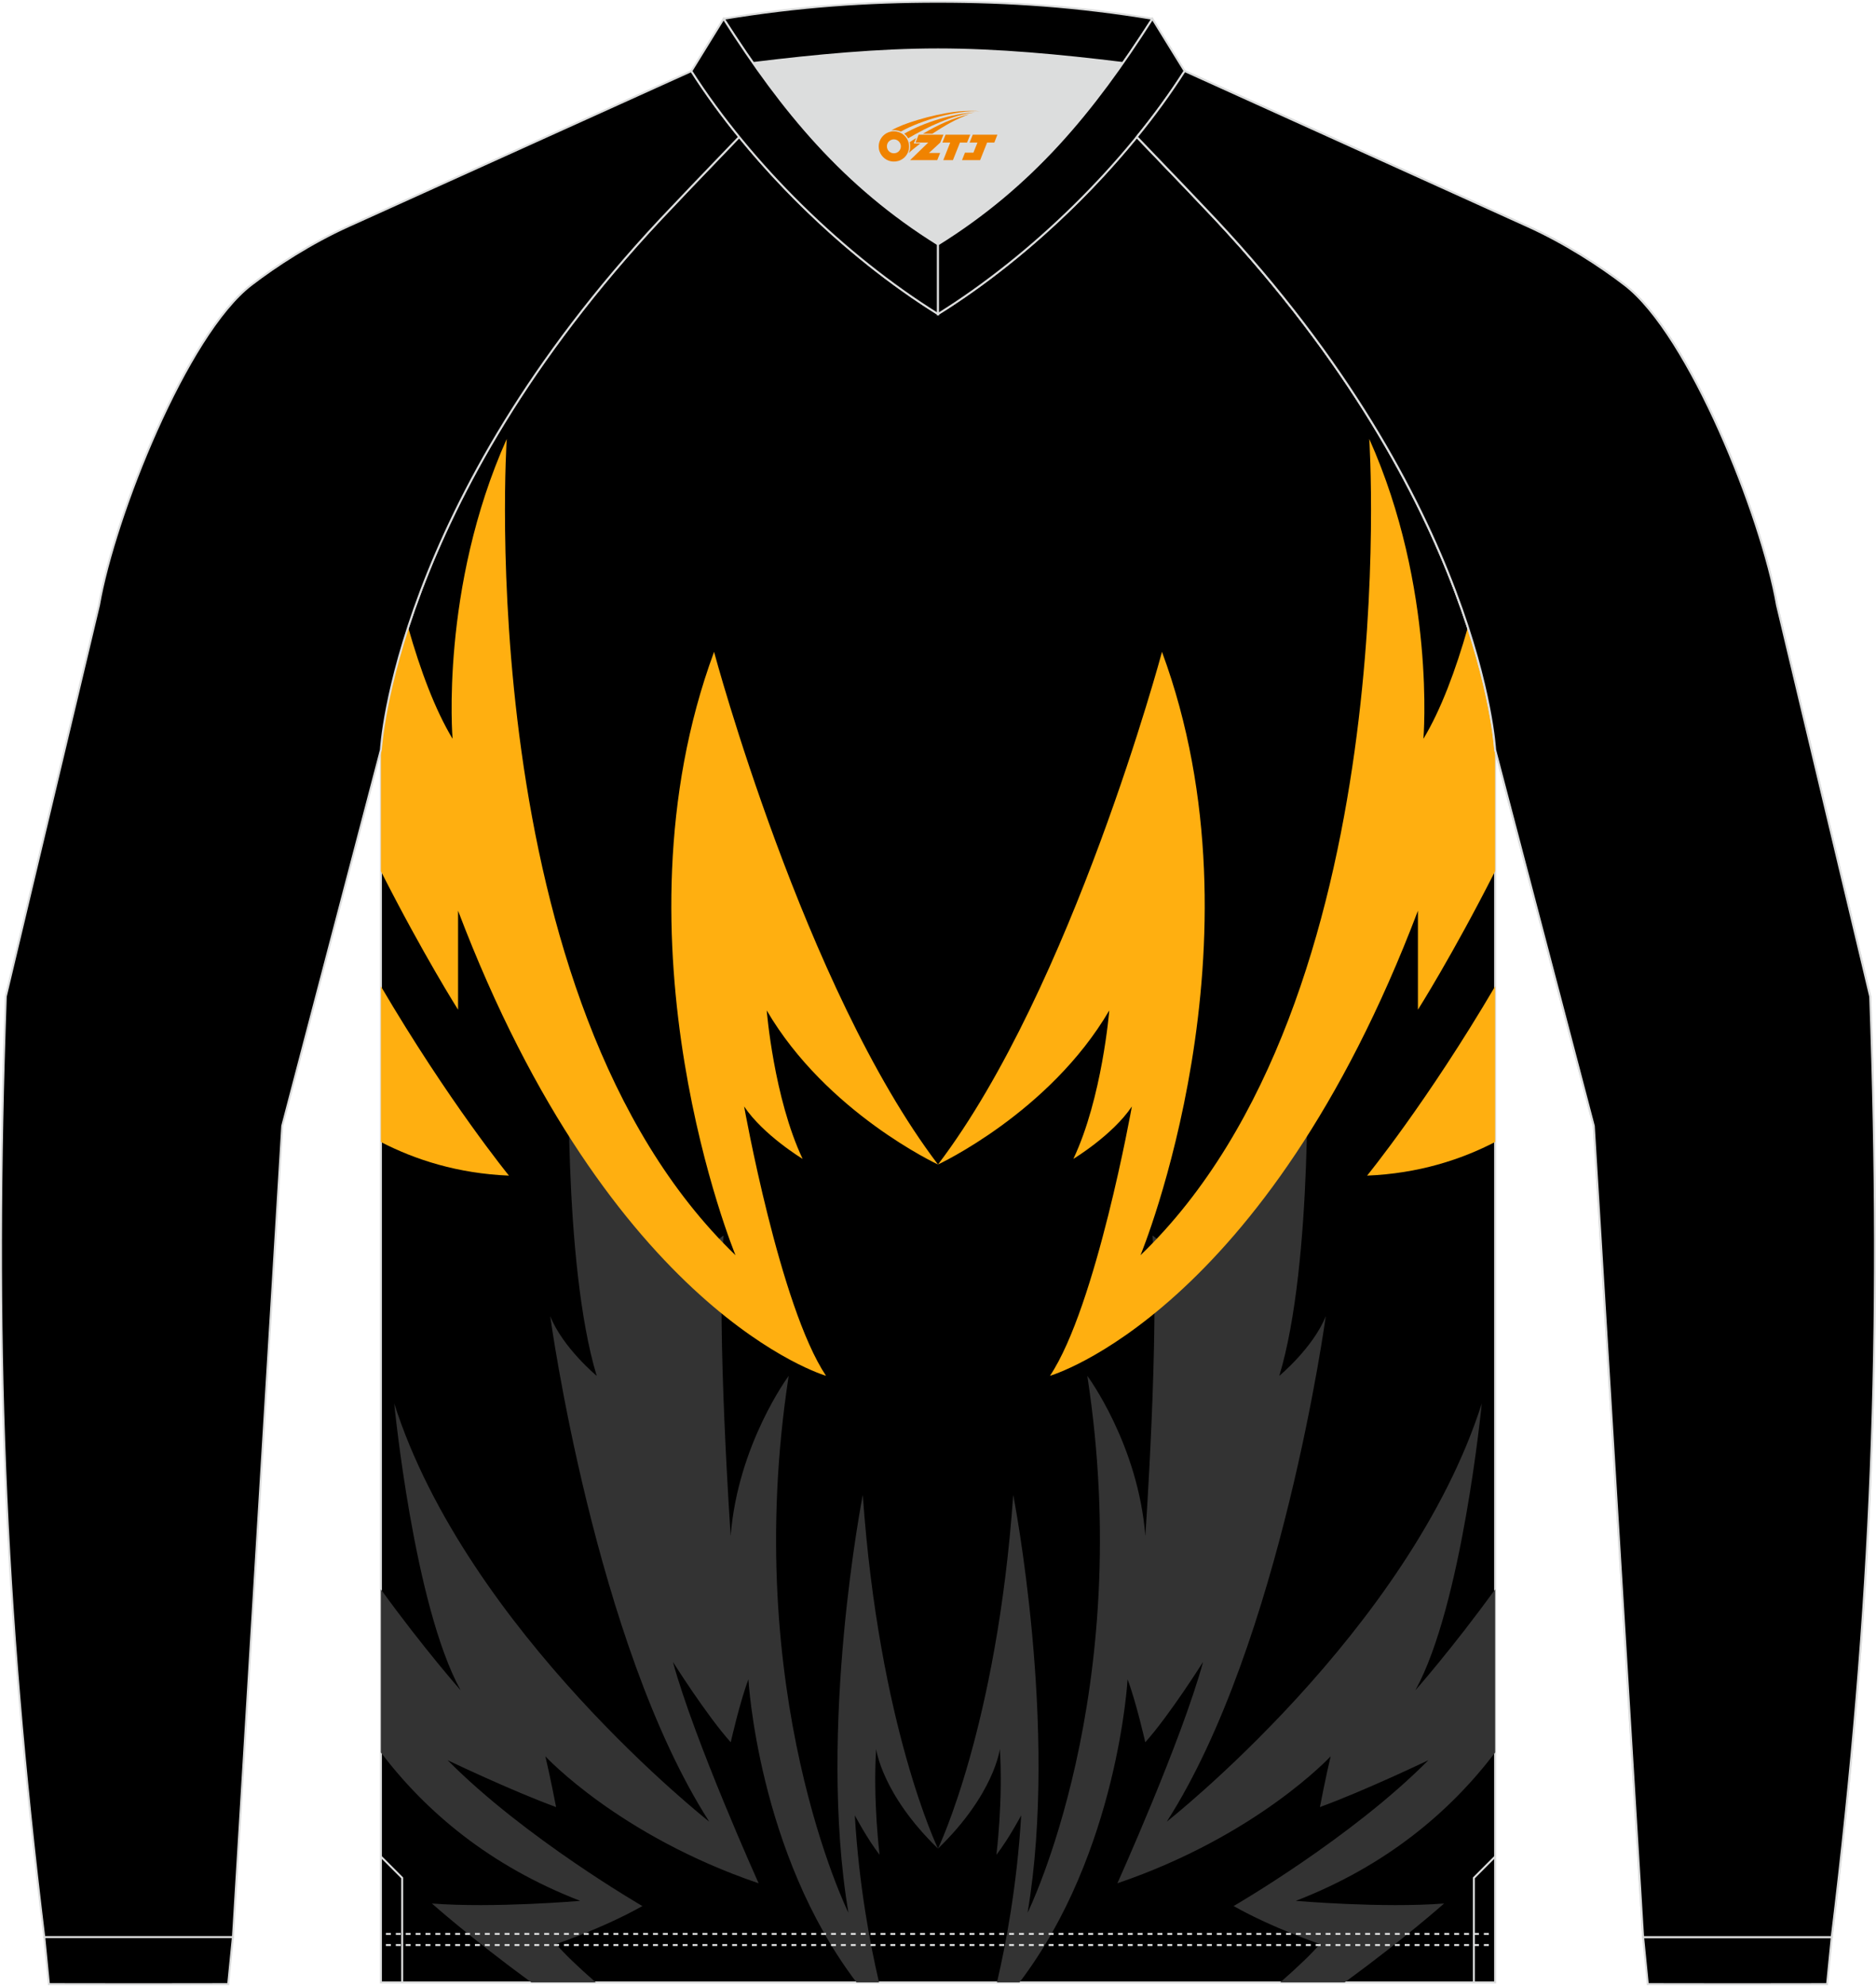
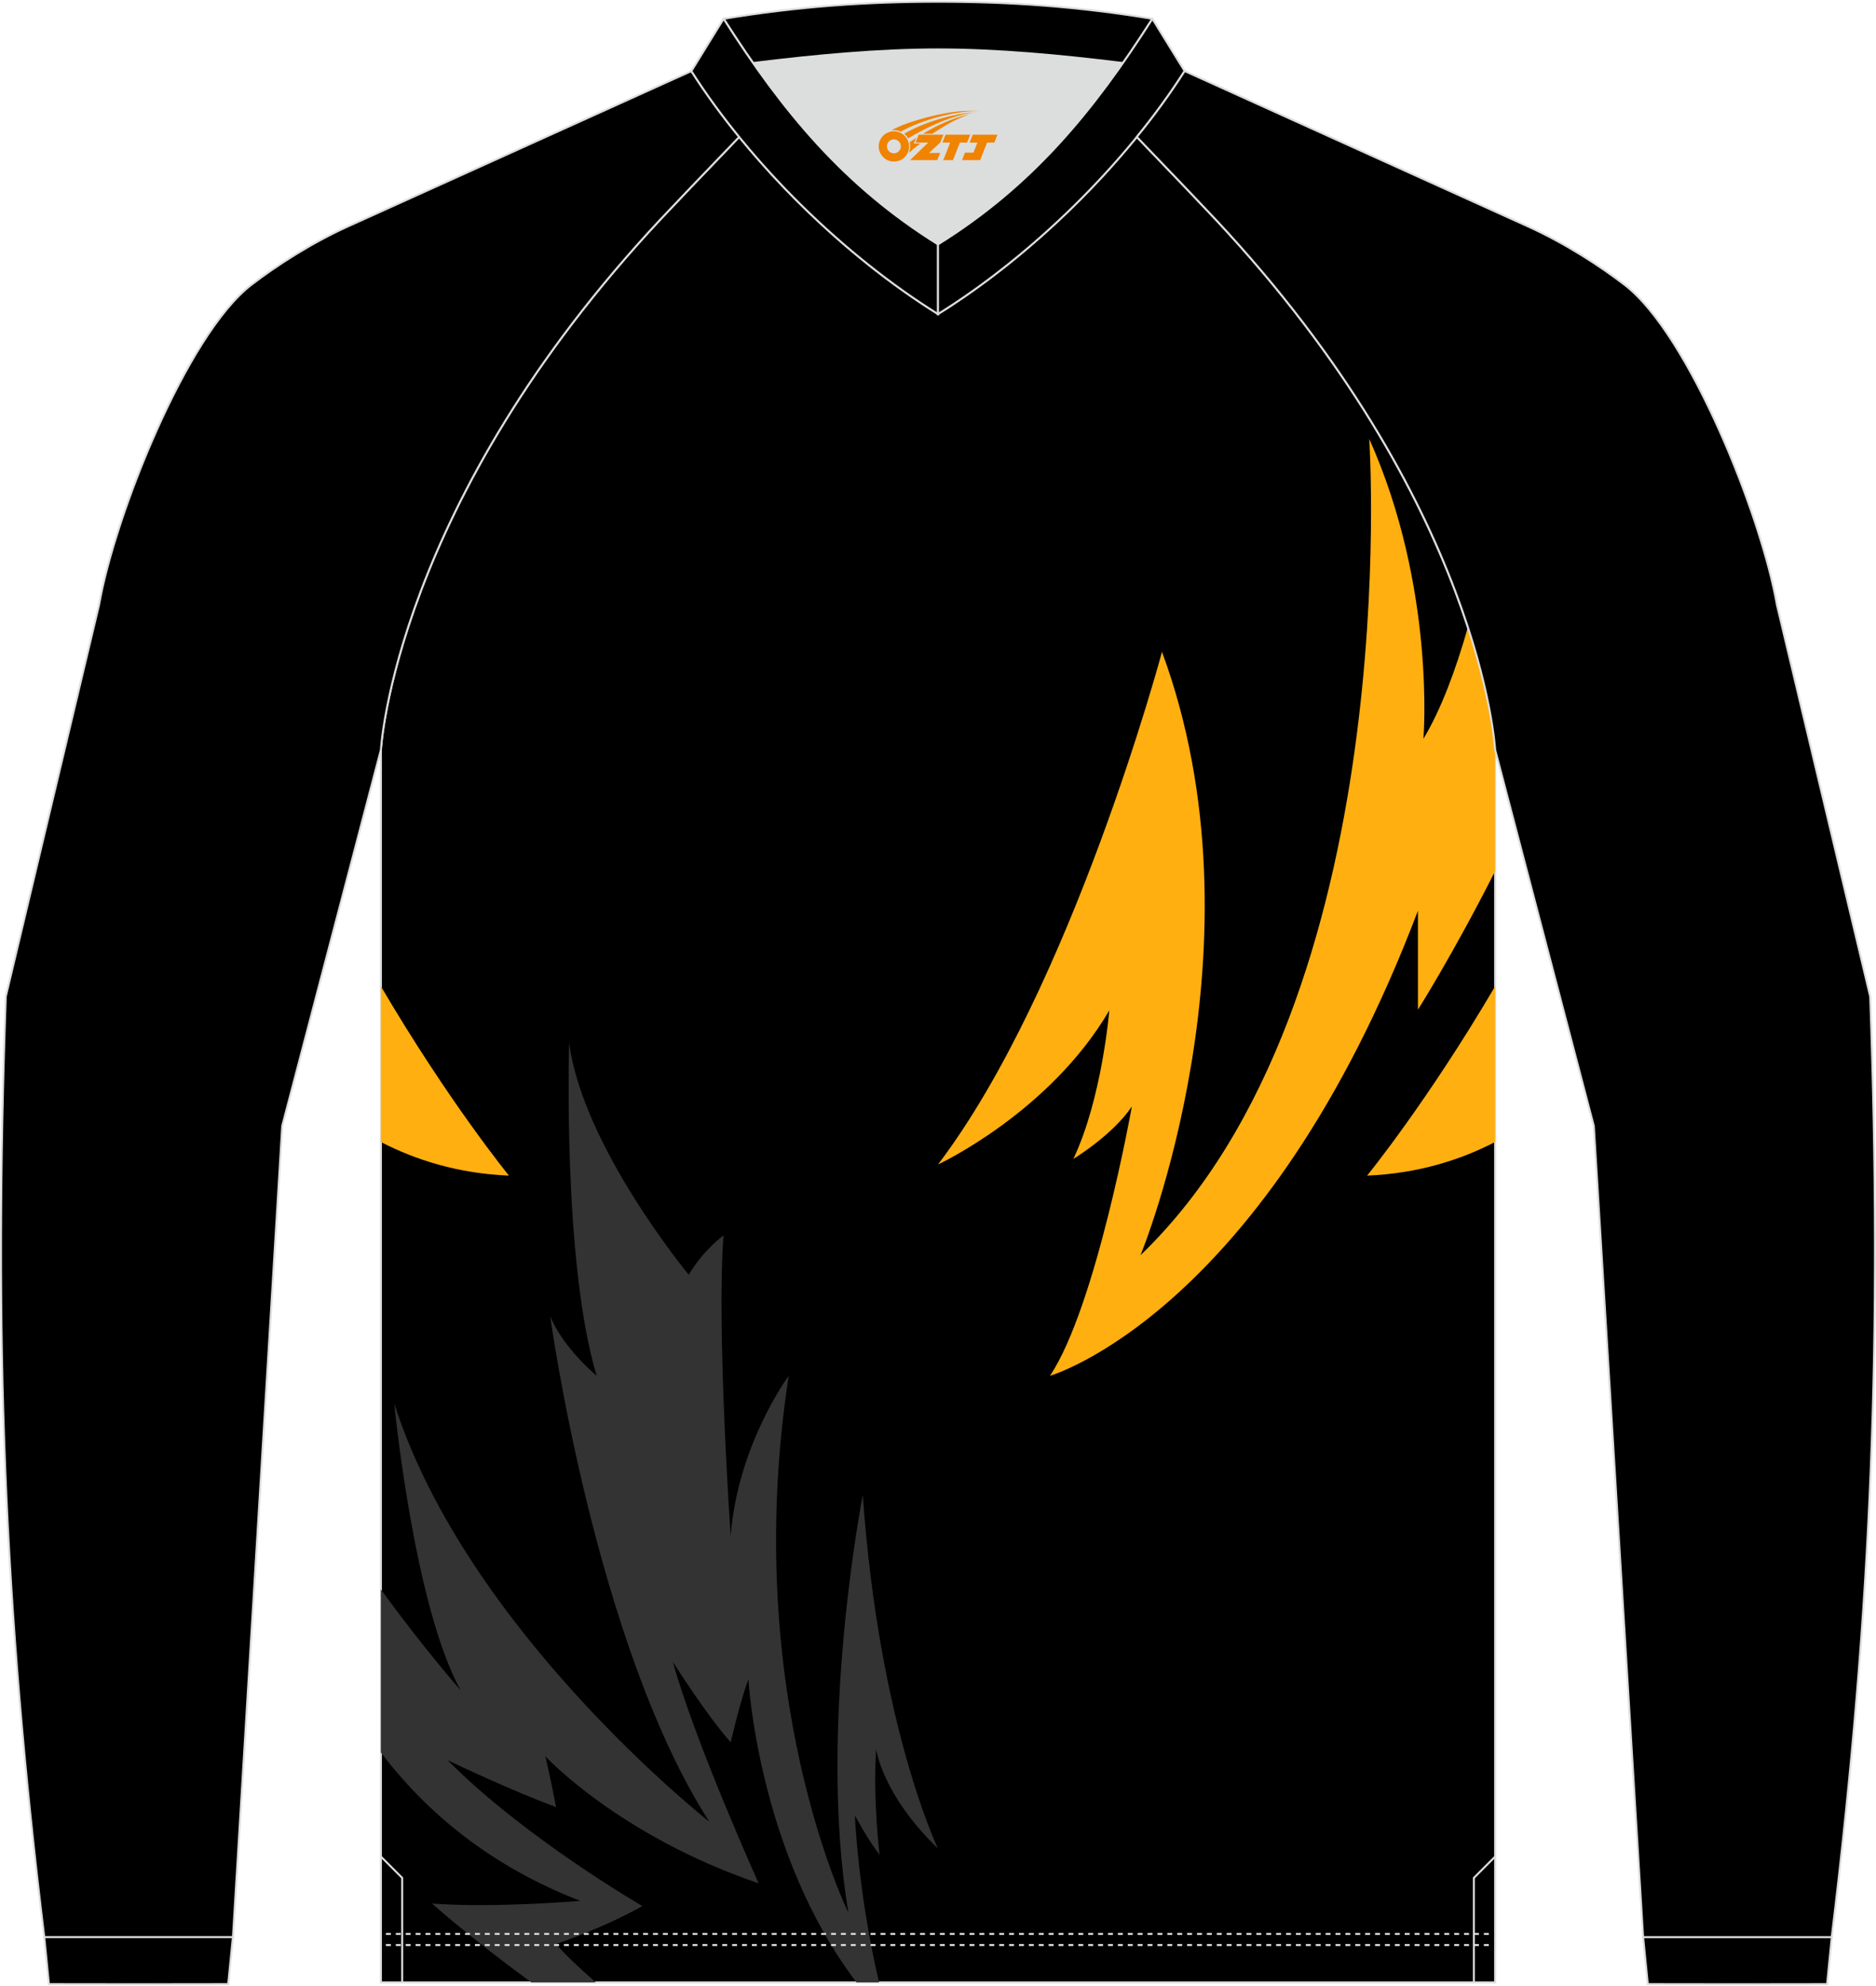
<svg xmlns="http://www.w3.org/2000/svg" version="1.1" id="图层_1" x="0px" y="0px" width="379.5px" height="401.5px" viewBox="0 0 379.32 401.02" enable-background="new 0 0 379.32 401.02" xml:space="preserve">
  <g>
    <path fill-rule="evenodd" clip-rule="evenodd" stroke="#DCDDDD" stroke-width="0.4" stroke-miterlimit="22.926" d="   M302.31,400.45v-249.1c0,0-2.63-49.69-56.66-107.31c-2.14-2.29-8.78-9.25-15.79-16.52c-11.34,13.92-25.73,26.78-40.2,35.79   c-14.47-9.01-28.86-21.86-40.2-35.79c-7.01,7.27-13.64,14.23-15.79,16.52c-54.02,57.63-56.65,107.31-56.65,107.31v249.1h112.64   H302.31z" />
    <g>
-       <path fill-rule="evenodd" clip-rule="evenodd" fill="#333333" d="M189.66,373.41c0,0,11.91-24.59,15.21-71.46    c0,0,9.23,46.92,2.9,84.43c0,0,21.95-44.3,12.08-108.5c0,0,10.29,13.84,11.73,32.34c0,0,2.89-41.71,1.45-60.71    c0,0,3.84,2.66,7.04,7.93c0,0,21.52-26.01,24.17-46.92c0,0,1.37,44.42-5.57,67.36c0,0,6.86-5.69,9.4-12.07    c0,0-9.01,66.06-32.15,102.15c0,0,49.01-38.49,63.69-84.51c0,0-3.96,40.83-13.43,57.97c0,0,7.51-8.49,16.13-20.4v32.97    c-9.18,12.07-22.1,22.94-40.31,29.98c0,0,17.61,1.5,29.99,0.53c0,0-7.67,6.86-20.1,15.95h-13.04c3.54-3.1,6.4-5.82,8.03-7.76    c0,0-9.45-3.16-17.45-7.67c0,0,23.82-13.76,39.38-29.47c0,0-12.7,6.09-21.93,9.47c0,0,1.23-6.35,2.17-10.26    c0,0-14.81,16.03-43.12,25.66c0,0,13-28.87,17.33-44.74c0,0-6.79,10.79-11.69,16.24c0,0-1.89-8.31-3.58-12.71    c0,0-1.92,34.99-21.85,61.24h-4.56c1.72-7.32,4.05-19.39,4.9-33.76c0,0-2.52,4.77-5.01,7.97c0,0,1.36-10.87,0.7-21.39    C202.18,353.27,201.05,362.41,189.66,373.41z" />
      <g>
        <path fill-rule="evenodd" clip-rule="evenodd" fill="#FFAF10" d="M234.95,131.58c0,0-18.21,67.95-45.29,103.59     c0,0,22.54-10.46,34.63-31.13c0,0-1.42,17.67-7.26,30c0,0,7.96-4.81,11.83-10.6c0,0-7.21,40.45-16.56,54.43     c0,0,43.45-12.51,74.4-93.98c0,0,0,10.9,0,20c0,0,7.04-11.1,15.6-27.98v-24.56c0,0-0.5-9.39-5.5-24.74     c-2.48,8.72-5.45,16.66-8.99,22.54c0,0,2.57-30.38-10.95-60.6c0,0,7.5,113.23-46.26,164.96     C230.62,253.52,256.66,190.36,234.95,131.58z" />
        <path fill-rule="evenodd" clip-rule="evenodd" fill="#FFAF10" d="M276.42,237.42c0,0,12.21-14.96,25.89-38.26v31.46     C295.39,234.21,286.78,236.99,276.42,237.42z" />
      </g>
      <path fill-rule="evenodd" clip-rule="evenodd" fill="#333333" d="M189.66,373.41c0,0-11.91-24.59-15.21-71.46    c0,0-9.23,46.92-2.9,84.43c0,0-21.95-44.3-12.08-108.5c0,0-10.29,13.84-11.73,32.34c0,0-2.89-41.71-1.45-60.71    c0,0-3.84,2.66-7.04,7.93c0,0-21.52-26.01-24.17-46.92c0,0-1.37,44.42,5.57,67.36c0,0-6.86-5.69-9.4-12.07    c0,0,9.01,66.06,32.15,102.15c0,0-49.01-38.49-63.69-84.51c0,0,3.96,40.83,13.43,57.97c0,0-7.51-8.49-16.13-20.4v32.97    c9.18,12.07,22.1,22.94,40.31,29.98c0,0-17.61,1.5-29.99,0.53c0,0,7.67,6.86,20.1,15.95h13.04c-3.54-3.1-6.4-5.82-8.03-7.76    c0,0,9.45-3.16,17.45-7.67c0,0-23.82-13.76-39.38-29.47c0,0,12.7,6.09,21.93,9.47c0,0-1.23-6.35-2.17-10.26    c0,0,14.81,16.03,43.12,25.66c0,0-13-28.87-17.33-44.74c0,0,6.79,10.79,11.69,16.24c0,0,1.89-8.31,3.58-12.71    c0,0,1.92,34.99,21.85,61.24h4.56c-1.72-7.32-4.05-19.39-4.9-33.76c0,0,2.52,4.77,5.01,7.97c0,0-1.36-10.87-0.7-21.39    C177.15,353.27,178.28,362.41,189.66,373.41z" />
      <g>
-         <path fill-rule="evenodd" clip-rule="evenodd" fill="#FFAF10" d="M144.38,131.58c0,0,18.21,67.95,45.28,103.59     c0,0-22.54-10.46-34.63-31.13c0,0,1.42,17.67,7.26,30c0,0-7.96-4.81-11.83-10.6c0,0,7.21,40.45,16.56,54.43     c0,0-43.45-12.51-74.4-93.98c0,0,0,10.9,0,20c0,0-7.04-11.1-15.6-27.98v-24.57c0,0,0.5-9.39,5.5-24.73     c2.48,8.72,5.45,16.66,8.99,22.54c0,0-2.57-30.38,10.95-60.6c0,0-7.5,113.23,46.26,164.96     C148.71,253.52,122.67,190.36,144.38,131.58z" />
        <path fill-rule="evenodd" clip-rule="evenodd" fill="#FFAF10" d="M102.91,237.42c0,0-12.21-14.96-25.89-38.25v31.46     C83.94,234.21,92.55,236.99,102.91,237.42z" />
      </g>
    </g>
    <path fill-rule="evenodd" clip-rule="evenodd" fill="#DCDDDD" d="M189.66,49.24c15.89-9.89,27.13-21.97,37.39-36.65   c-12.7-1.56-25.43-2.75-37.39-2.75c-11.97,0-24.7,1.19-37.39,2.75C162.54,27.27,173.77,39.35,189.66,49.24z" />
    <path fill-rule="evenodd" clip-rule="evenodd" stroke="#DCDDDD" stroke-width="0.4" stroke-linejoin="bevel" stroke-miterlimit="22.926" d="   M227.06,12.59c2.01-2.88,3.99-5.86,5.96-8.94c-15.12-2.5-28.9-3.45-43.35-3.45s-28.23,0.95-43.35,3.45   c1.97,3.08,3.94,6.06,5.96,8.94c12.7-1.56,25.43-2.75,37.39-2.75S214.36,11.03,227.06,12.59z" />
    <path fill-rule="evenodd" clip-rule="evenodd" stroke="#DCDDDD" stroke-width="0.4" stroke-miterlimit="22.926" d="   M47.09,391.29l-0.95,9.51c-12.08,0.03-24.17,0.03-36.25,0l-0.94-9.51C21.66,391.29,34.38,391.29,47.09,391.29z" />
    <path fill-rule="evenodd" clip-rule="evenodd" stroke="#DCDDDD" stroke-width="0.4" stroke-miterlimit="22.926" d="   M332.23,391.29l0.95,9.51c12.08,0.03,24.17,0.03,36.25,0l0.95-9.51C357.66,391.29,344.95,391.29,332.23,391.29z" />
    <g>
      <path fill="none" stroke="#DCDDDD" stroke-width="0.4" stroke-linejoin="bevel" stroke-miterlimit="22.926" stroke-dasharray="1,1" d="    M78.03,392.9c74.51,0,149.01,0,223.51,0" />
      <path fill="none" stroke="#DCDDDD" stroke-width="0.4" stroke-linejoin="bevel" stroke-miterlimit="22.926" stroke-dasharray="1,1" d="    M78.03,390.65c74.51,0,149.01,0,223.51,0" />
    </g>
    <polyline fill="none" stroke="#DCDDDD" stroke-width="0.4" stroke-miterlimit="22.926" points="81.32,400.5 81.32,379.33    77.02,375.03  " />
    <polyline fill="none" stroke="#DCDDDD" stroke-width="0.4" stroke-miterlimit="22.926" points="298.01,400.5 298.01,379.33    302.31,375.03  " />
    <path fill-rule="evenodd" clip-rule="evenodd" stroke="#DCDDDD" stroke-width="0.4" stroke-miterlimit="22.926" d="   M149.46,27.53c-7.01,7.27-13.64,14.23-15.79,16.52c-54.02,57.62-56.65,107.3-56.65,107.3l-19.95,76.01L47.1,391.29H8.95   C0.71,323.93-1.26,269.87,1.17,201.23l18.85-79.1c3.08-17.85,17.7-54.67,30.79-64.71c4.92-3.78,12.03-8.42,19.65-11.86l69.34-31.34   C142.66,18.7,145.91,23.17,149.46,27.53z" />
-     <path fill="none" stroke="#DCDDDD" stroke-width="0.4" stroke-miterlimit="22.926" d="M229.86,27.53   c7.01,7.27,13.64,14.23,15.79,16.52c54.03,57.62,56.66,107.31,56.66,107.31l19.95,76.01l9.97,163.93h38.14   c8.23-67.36,10.21-121.42,7.78-190.06l-18.85-79.1c-3.08-17.85-17.7-54.67-30.79-64.71c-4.92-3.78-12.03-8.42-19.65-11.86   l-69.33-31.36C236.67,18.7,233.42,23.17,229.86,27.53z" />
    <path fill-rule="evenodd" clip-rule="evenodd" stroke="#DCDDDD" stroke-width="0.4" stroke-miterlimit="22.926" d="   M146.31,3.65l-6.52,10.57c12,18.8,30.86,37.28,49.87,49.1V49.24C170.66,37.41,158.31,22.45,146.31,3.65z" />
    <path fill-rule="evenodd" clip-rule="evenodd" stroke="#DCDDDD" stroke-width="0.4" stroke-miterlimit="22.926" d="   M233.01,3.65l6.52,10.57c-12,18.8-30.86,37.28-49.87,49.1V49.24C208.67,37.41,221.02,22.45,233.01,3.65z" />
    <path fill-rule="evenodd" clip-rule="evenodd" stroke="#DCDDDD" stroke-width="0.4" stroke-miterlimit="22.926" d="   M229.86,27.53c7.01,7.27,13.64,14.23,15.79,16.52c54.03,57.62,56.66,107.31,56.66,107.31l19.95,76.01l9.97,163.93h38.14   c8.23-67.36,10.21-121.42,7.78-190.06l-18.85-79.1c-3.08-17.85-17.7-54.67-30.79-64.71c-4.92-3.78-12.03-8.42-19.65-11.86   l-69.33-31.36C236.67,18.7,233.42,23.17,229.86,27.53z" />
  </g>
  <g id="图层_x0020_1">
    <path fill="#F08300" d="M177.85,30.47c0.416,1.136,1.472,1.984,2.752,2.032c0.144,0,0.304,0,0.448-0.016h0.016   c0.016,0,0.064,0,0.128-0.016c0.032,0,0.048-0.016,0.08-0.016c0.064-0.016,0.144-0.032,0.224-0.048c0.016,0,0.016,0,0.032,0   c0.192-0.048,0.4-0.112,0.576-0.208c0.192-0.096,0.4-0.224,0.608-0.384c0.672-0.56,1.104-1.408,1.104-2.352   c0-0.224-0.032-0.448-0.08-0.672l0,0C183.69,28.59,183.64,28.42,183.56,28.24C183.09,27.15,182.01,26.39,180.74,26.39C179.05,26.39,177.67,27.76,177.67,29.46C177.67,29.81,177.73,30.15,177.85,30.47L177.85,30.47L177.85,30.47z M182.15,29.49L182.15,29.49C182.12,30.27,181.46,30.87,180.68,30.83C179.89,30.8,179.3,30.15,179.33,29.36c0.032-0.784,0.688-1.376,1.472-1.344   C181.57,28.05,182.18,28.72,182.15,29.49L182.15,29.49z" />
    <polygon fill="#F08300" points="196.18,27.07 ,195.54,28.66 ,194.1,28.66 ,192.68,32.21 ,190.73,32.21 ,192.13,28.66 ,190.55,28.66    ,191.19,27.07" />
    <path fill="#F08300" d="M198.15,22.34c-1.008-0.096-3.024-0.144-5.056,0.112c-2.416,0.304-5.152,0.912-7.616,1.664   C183.43,24.72,181.56,25.44,180.21,26.21C180.41,26.18,180.6,26.16,180.79,26.16c0.48,0,0.944,0.112,1.36,0.288   C186.25,24.13,193.45,22.08,198.15,22.34L198.15,22.34L198.15,22.34z" />
    <path fill="#F08300" d="M183.62,27.81c4-2.368,8.88-4.672,13.488-5.248c-4.608,0.288-10.224,2-14.288,4.304   C183.14,27.12,183.41,27.44,183.62,27.81C183.62,27.81,183.62,27.81,183.62,27.81z" />
    <polygon fill="#F08300" points="201.67,27.07 ,201.05,28.66 ,199.59,28.66 ,198.18,32.21 ,197.72,32.21 ,196.21,32.21 ,194.52,32.21    ,195.11,30.71 ,196.82,30.71 ,197.64,28.66 ,196.05,28.66 ,196.69,27.07" />
    <polygon fill="#F08300" points="190.76,27.07 ,190.12,28.66 ,187.83,30.77 ,190.09,30.77 ,189.51,32.21 ,184.02,32.21 ,187.69,28.66    ,185.11,28.66 ,185.75,27.07" />
    <path fill="#F08300" d="M196.04,22.93c-3.376,0.752-6.464,2.192-9.424,3.952h1.888C190.93,25.31,193.27,23.88,196.04,22.93z    M185.24,27.75C184.61,28.13,184.55,28.18,183.94,28.59c0.064,0.256,0.112,0.544,0.112,0.816c0,0.496-0.112,0.976-0.32,1.392   c0.176-0.16,0.32-0.304,0.432-0.4c0.272-0.24,0.768-0.64,1.6-1.296l0.32-0.256H184.76l0,0L185.24,27.75L185.24,27.75L185.24,27.75z" />
  </g>
</svg>